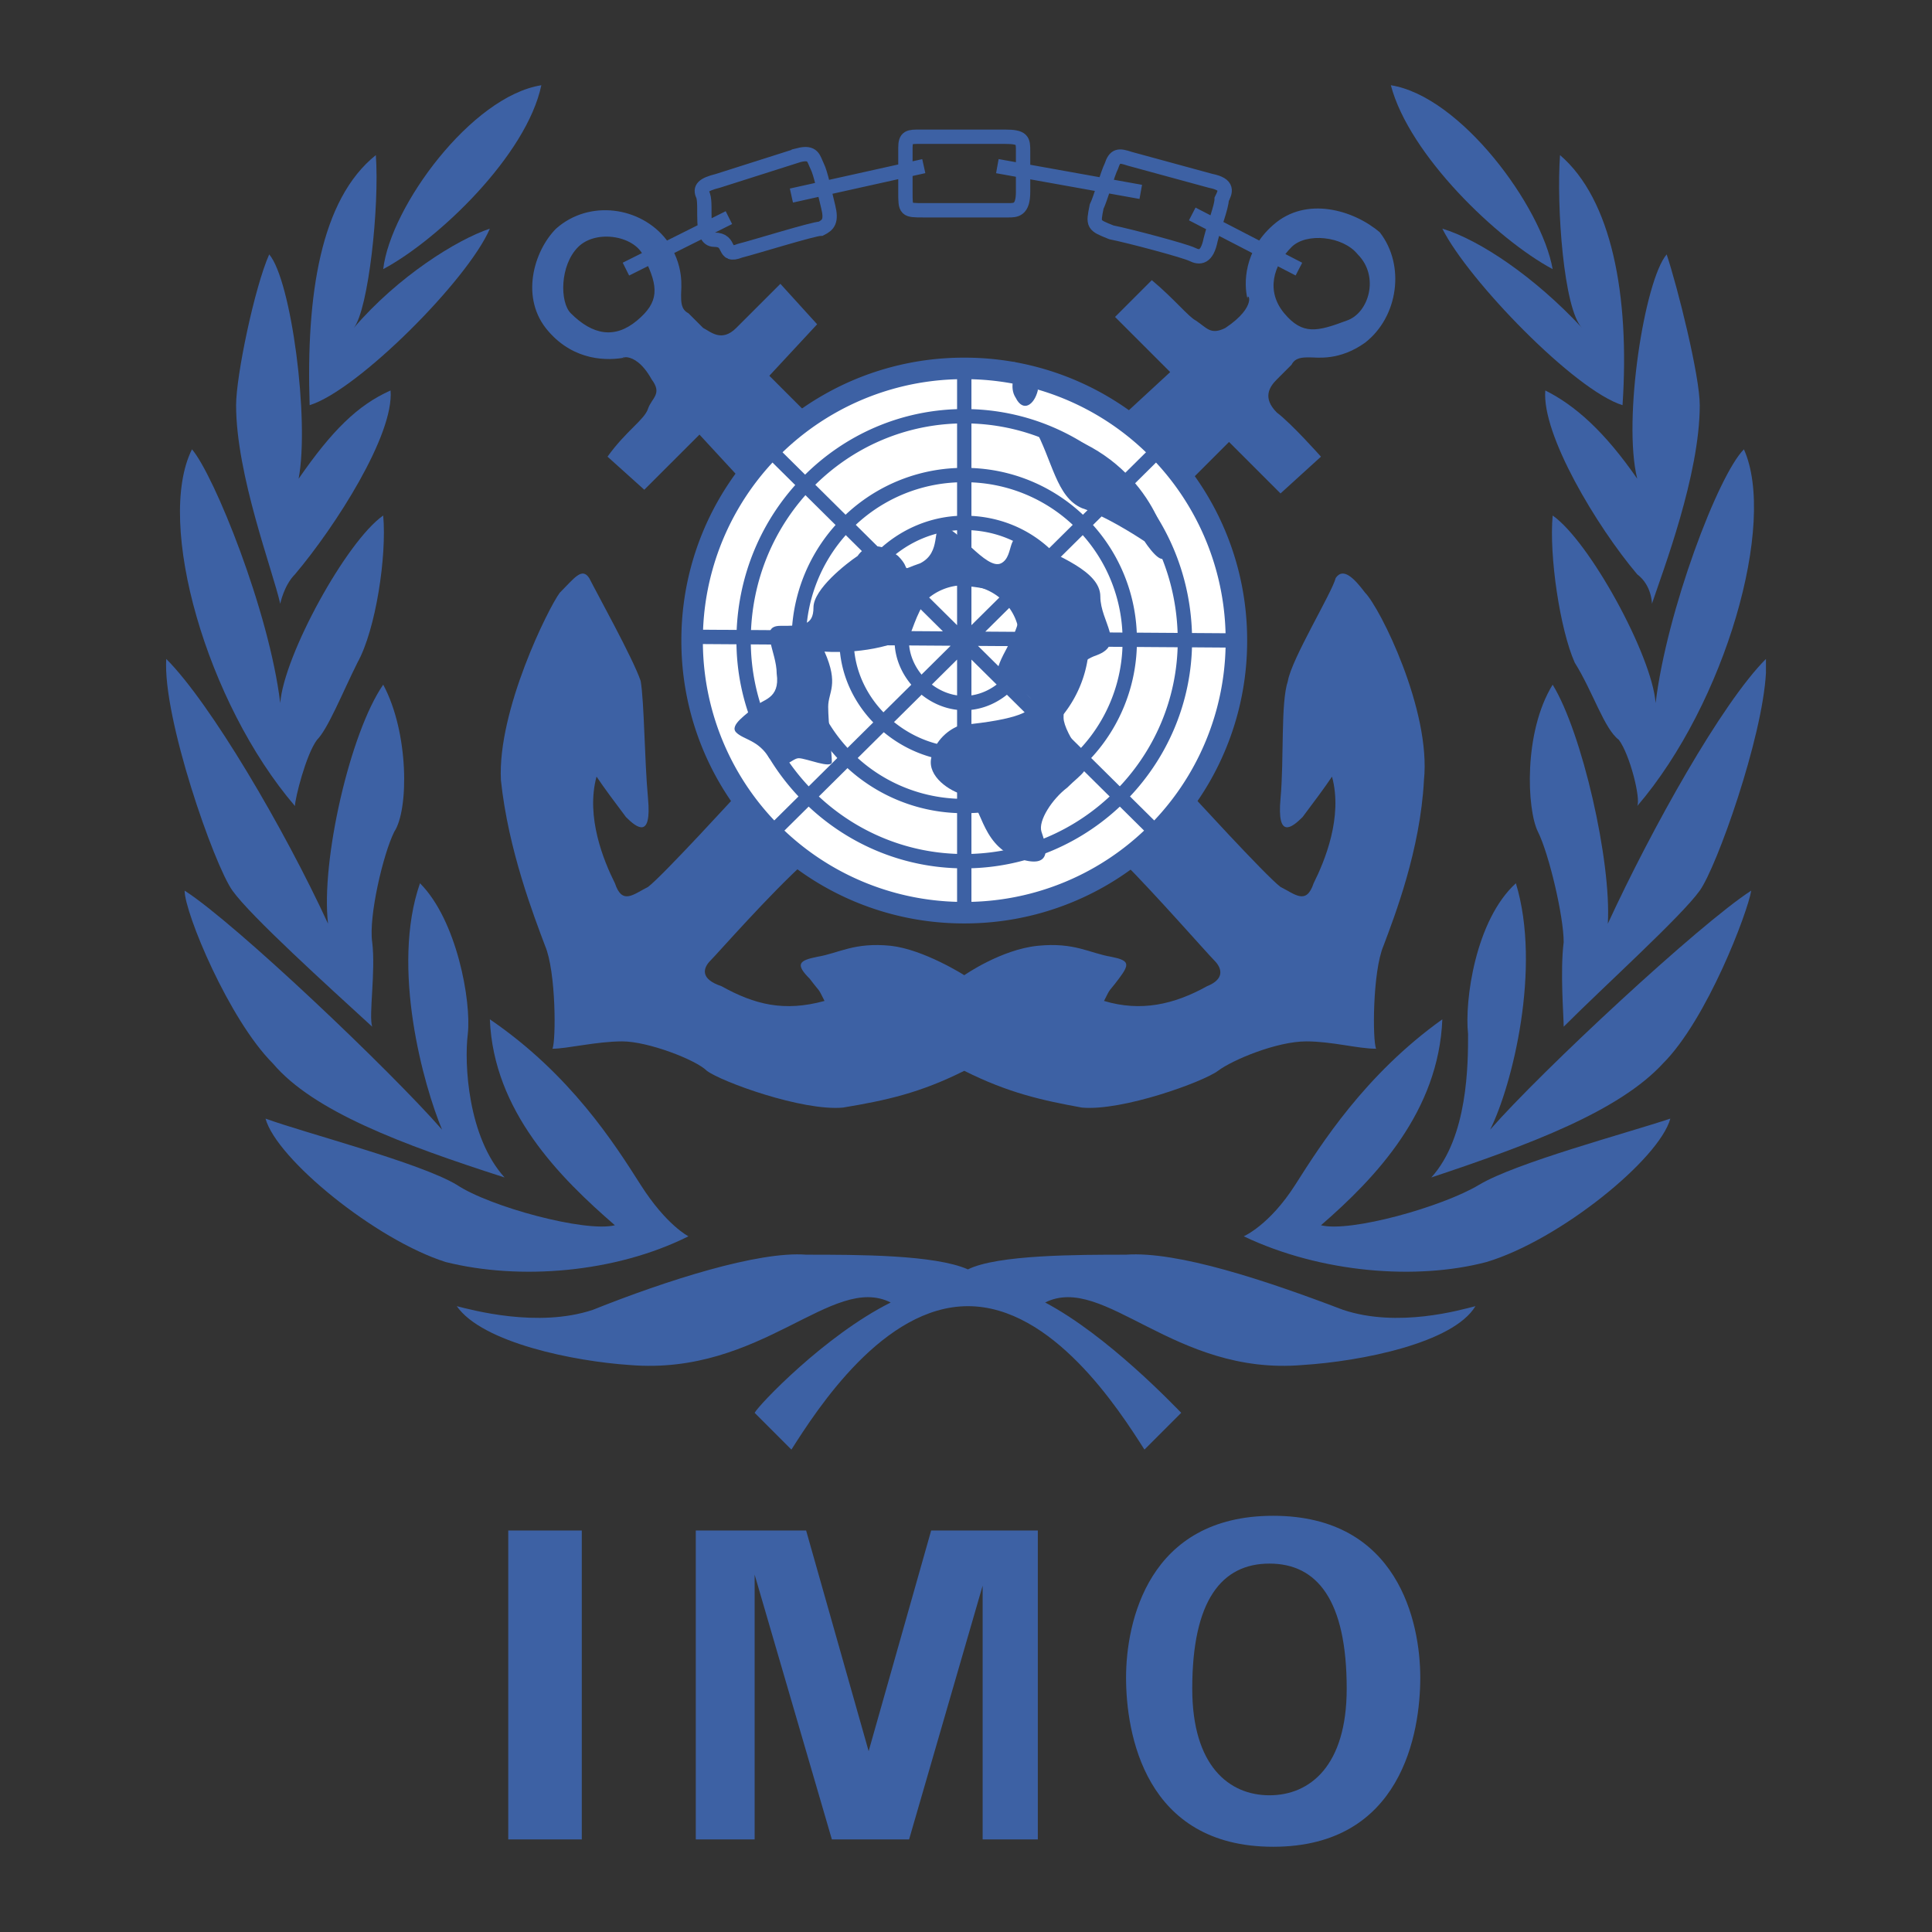
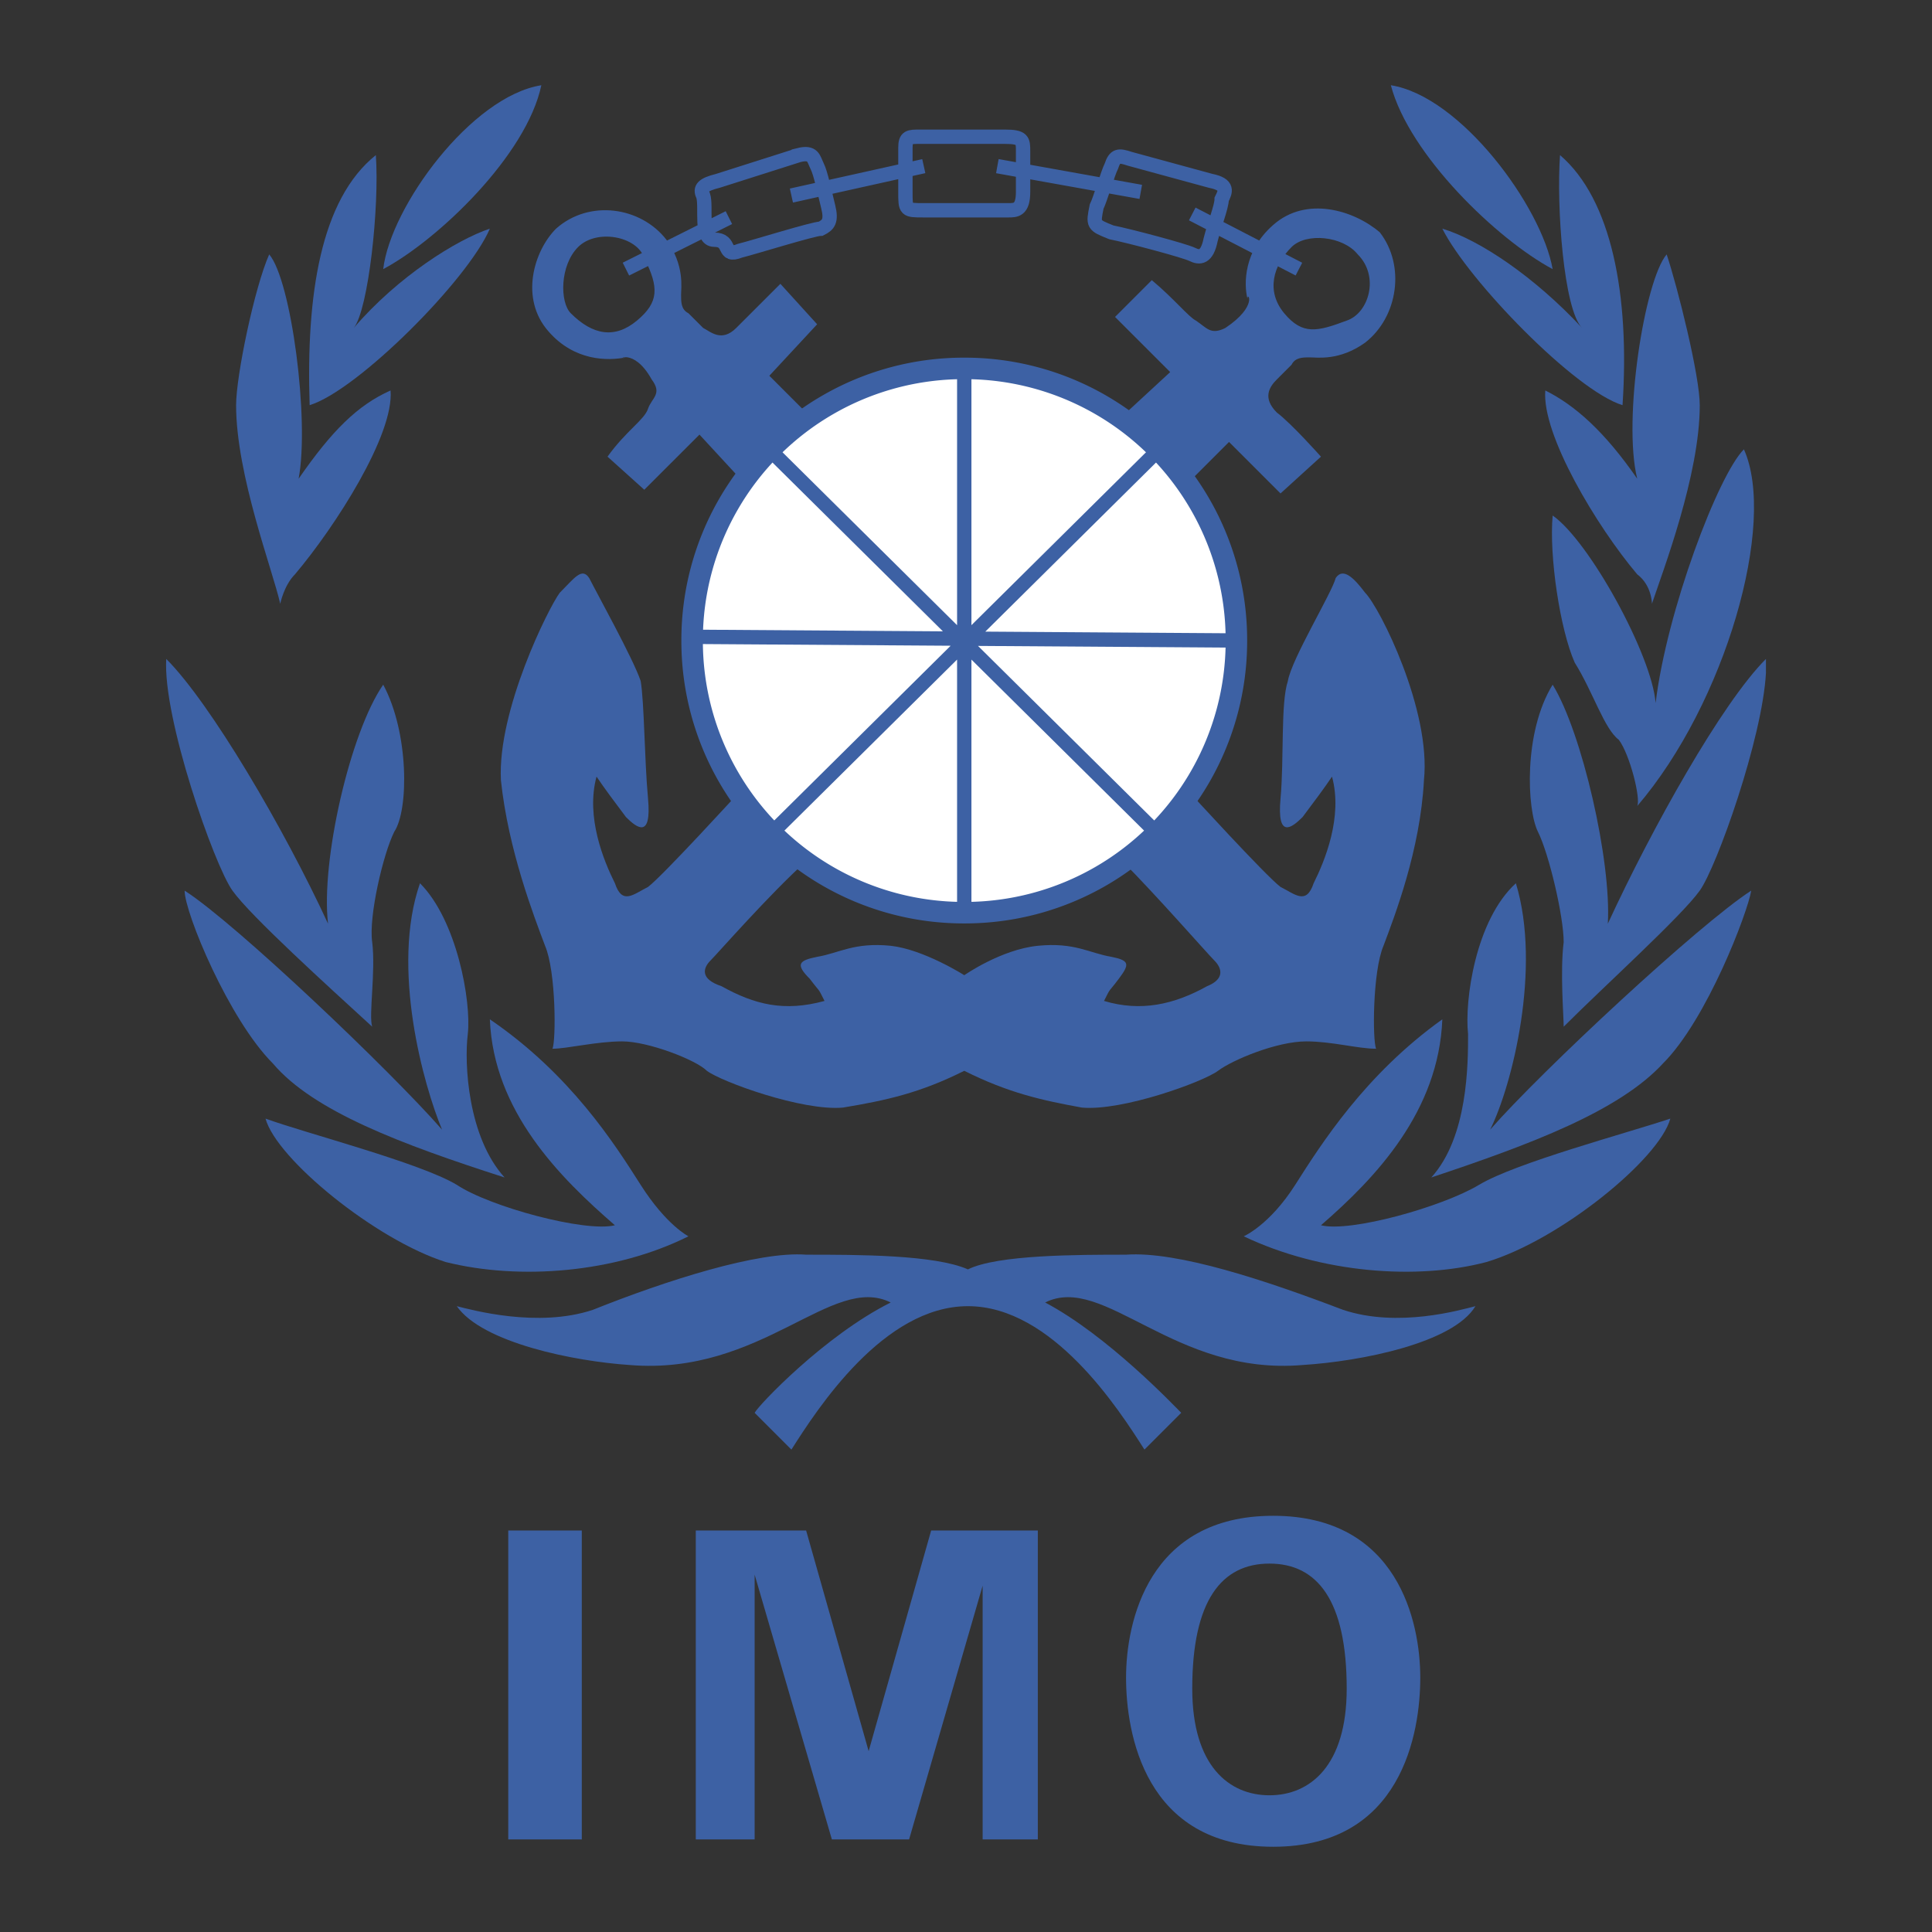
<svg xmlns="http://www.w3.org/2000/svg" width="2500" height="2500" viewBox="0 0 192.756 192.756">
  <rect x="0" y="0" width="192.756" height="192.756" fill="#333333" stroke="none" />
  <path fill-rule="evenodd" clip-rule="evenodd" fill="#fff" fill-opacity="0" d="M0 0h192.756v192.756H0V0z" />
  <path fill-rule="evenodd" clip-rule="evenodd" fill="#3d61a4" d="M50.708 183.519h7.337v-30.821h-7.337v30.821zM99.506 152.698h-6.604l-6.237 22.015-6.238-22.015H69.419v30.821h5.871v-26.418l7.706 26.418H90.7l7.339-25.317v25.317h5.504v-30.821h-4.037zM127.023 184.252c-12.842 0-14.676-11.374-14.676-16.878 0-5.503 2.201-16.144 14.676-16.144s14.678 10.641 14.678 16.144c0 5.504-1.836 16.878-14.678 16.878zm7.338-15.776c0-8.806-2.934-12.476-7.705-12.476-4.77 0-7.705 3.67-7.705 12.476 0 7.705 3.67 10.64 7.705 10.64 4.037-.001 7.705-2.935 7.705-10.64zM38.233 26.85c5.503-2.936 14.309-11.374 15.777-18.346-6.971 1.101-15.044 12.108-15.777 18.346z" />
  <path d="M48.873 22.813c-2.202 5.137-13.208 16.144-17.979 17.611-.367-11.007 1.101-20.547 6.604-24.949.367 5.137-.734 15.41-2.202 17.244 4.404-5.136 10.275-8.805 13.577-9.906z" fill-rule="evenodd" clip-rule="evenodd" fill="#3d61a4" />
  <path d="M26.858 25.382c2.202 2.568 4.036 16.511 2.936 22.381 3.302-4.77 5.871-7.338 9.172-8.806.367 4.403-5.503 13.576-9.539 18.346-1.101 1.101-1.468 2.935-1.468 2.935-.734-3.302-4.403-12.841-4.403-19.813 0-2.935 1.835-11.741 3.302-15.043z" fill-rule="evenodd" clip-rule="evenodd" fill="#3d61a4" />
-   <path d="M29.427 80.418c0-.734 1.101-5.137 2.201-6.604 1.101-1.101 2.568-4.77 4.036-7.705 1.834-3.302 2.935-10.641 2.568-14.676C34.564 54 28.326 65.375 27.959 70.145c-1.101-9.173-6.604-22.748-8.806-25.316-3.669 7.337 1.468 25.316 10.274 35.589z" fill-rule="evenodd" clip-rule="evenodd" fill="#3d61a4" />
  <path d="M32.729 92.159c-.734-6.237 2.201-19.079 5.504-23.849 2.568 4.77 2.568 12.475 1.101 14.677-1.101 2.201-2.568 8.438-2.201 11.007.367 2.936-.367 7.338 0 8.439-4.403-4.036-12.108-11.008-13.942-13.576-1.835-2.568-6.972-17.245-6.604-23.115 4.401 4.403 11.739 16.877 16.142 26.417z" fill-rule="evenodd" clip-rule="evenodd" fill="#3d61a4" />
  <path d="M44.103 112.705c-1.834-4.402-5.137-16.144-2.201-24.582 3.669 3.668 5.137 11.74 4.77 15.043-.367 2.936 0 10.273 3.669 14.31-10.274-3.303-19.079-6.604-23.115-11.374-4.403-4.403-8.806-15.043-8.806-17.245 5.136 3.302 20.546 17.978 25.683 23.848z" fill-rule="evenodd" clip-rule="evenodd" fill="#3d61a4" />
  <path d="M61.348 122.245c-5.503-4.77-12.108-11.374-12.475-20.547 8.072 5.504 12.475 12.475 15.043 16.511 2.569 4.036 4.77 5.137 4.77 5.137-7.338 3.669-16.878 4.403-24.216 2.568-6.971-2.201-16.878-10.273-17.979-14.31 4.036 1.468 15.41 4.403 19.079 6.604 3.303 2.202 12.843 4.771 15.778 4.037zM154.908 26.85c-5.502-2.936-14.309-11.374-16.143-18.346 6.971 1.101 15.044 12.108 16.143 18.346z" fill-rule="evenodd" clip-rule="evenodd" fill="#3d61a4" />
  <path d="M143.902 22.813c2.568 5.137 13.207 16.144 17.979 17.611.732-11.007-1.102-20.547-6.238-24.949-.367 5.137.367 15.41 2.201 17.244-4.77-5.136-10.274-8.805-13.942-9.906z" fill-rule="evenodd" clip-rule="evenodd" fill="#3d61a4" />
  <path d="M166.283 25.382c-2.201 2.568-4.402 16.511-2.936 22.381-3.303-4.77-6.238-7.338-9.172-8.806-.367 4.403 5.137 13.576 9.172 18.346 1.467 1.101 1.467 2.935 1.467 2.935 1.102-3.302 4.771-12.841 4.771-19.813.001-2.935-2.202-11.741-3.302-15.043z" fill-rule="evenodd" clip-rule="evenodd" fill="#3d61a4" />
-   <path d="M163.348 80.418c.367-.734-.734-5.137-1.834-6.604-1.469-1.101-2.568-4.77-4.404-7.705-1.467-3.302-2.566-10.641-2.201-14.676 3.67 2.568 9.906 13.942 10.273 18.712 1.102-9.173 6.238-22.748 8.807-25.316 3.302 7.337-1.835 25.316-10.641 35.589z" fill-rule="evenodd" clip-rule="evenodd" fill="#3d61a4" />
+   <path d="M163.348 80.418c.367-.734-.734-5.137-1.834-6.604-1.469-1.101-2.568-4.77-4.404-7.705-1.467-3.302-2.566-10.641-2.201-14.676 3.67 2.568 9.906 13.942 10.273 18.712 1.102-9.173 6.238-22.748 8.807-25.316 3.302 7.337-1.835 25.316-10.641 35.589" fill-rule="evenodd" clip-rule="evenodd" fill="#3d61a4" />
  <path d="M160.412 92.159c.367-6.237-2.568-19.079-5.504-23.849-2.936 4.77-2.568 12.475-1.467 14.677 1.102 2.201 2.568 8.438 2.568 11.007-.367 2.936 0 7.338 0 8.439 4.035-4.036 11.74-11.008 13.576-13.576 1.703-2.383 6.252-15.193 6.604-21.717v-1.398c-4.402 4.403-11.375 16.877-15.777 26.417z" fill-rule="evenodd" clip-rule="evenodd" fill="#3d61a4" />
  <path d="M148.672 112.705c2.201-4.402 5.137-16.144 2.568-24.582-4.037 3.668-5.137 11.74-4.77 15.043 0 2.936 0 10.273-3.67 14.31 9.906-3.303 18.713-6.604 23.115-11.374 4.402-4.403 8.439-15.043 8.807-17.245-5.136 3.302-20.913 17.978-26.05 23.848z" fill-rule="evenodd" clip-rule="evenodd" fill="#3d61a4" />
  <path d="M131.793 122.245c5.504-4.77 11.742-11.374 12.109-20.547-7.705 5.504-12.109 12.475-14.676 16.511-2.57 4.036-5.139 5.137-5.139 5.137 7.705 3.669 17.246 4.403 24.217 2.568 7.338-2.201 17.244-10.273 18.346-14.31-4.404 1.468-15.41 4.403-19.08 6.604-3.668 2.202-12.841 4.771-15.777 4.037zM96.571 130.317c8.439 0 15.042 10.273 17.611 14.309l3.67-3.669c-.734-.733-7.338-7.705-13.576-11.007 5.871-2.936 12.842 7.338 25.684 6.237 5.871-.367 15.043-2.201 17.244-5.87-1.467.366-7.705 2.201-13.207.366-7.705-2.935-16.512-5.87-21.648-5.503-4.77 0-12.842 0-15.777 1.467-3.302-1.467-11.007-1.467-16.144-1.467-4.77-.367-13.942 2.568-21.281 5.503-5.503 1.835-12.107 0-13.575-.366 2.568 3.669 11.741 5.503 17.245 5.87 13.208 1.101 20.18-9.173 26.05-6.237-6.604 3.302-13.208 10.273-13.576 11.007l3.669 3.669c2.567-4.035 9.172-14.309 17.611-14.309z" fill-rule="evenodd" clip-rule="evenodd" fill="#3d61a4" />
  <path d="M96.204 91.058a27.09 27.09 0 0 0 27.152-27.151 27.09 27.09 0 0 0-27.152-27.151 27.09 27.09 0 0 0-27.151 27.151 27.09 27.09 0 0 0 27.151 27.151z" fill-rule="evenodd" clip-rule="evenodd" fill="#fff" stroke="#3d61a4" stroke-width="2.145" stroke-miterlimit="2.613" />
-   <path d="M96.204 85.921c12.109 0 22.015-9.907 22.015-22.014 0-12.475-9.906-22.381-22.015-22.381-12.107 0-22.014 9.906-22.014 22.381-.001 12.108 9.906 22.014 22.014 22.014zm0-5.503a16.442 16.442 0 0 0 16.511-16.511 16.442 16.442 0 0 0-16.511-16.511 16.442 16.442 0 0 0-16.51 16.511 16.44 16.44 0 0 0 16.51 16.511zm0-5.137c6.605 0 11.742-5.137 11.742-11.374 0-6.604-5.137-11.741-11.742-11.741-6.237 0-11.741 5.137-11.741 11.741 0 6.238 5.503 11.374 11.741 11.374zm0-5.136c3.302 0 6.238-2.936 6.238-6.237 0-3.669-2.936-6.237-6.238-6.237-3.302 0-6.237 2.568-6.237 6.237-.001 3.301 2.935 6.237 6.237 6.237z" fill="none" stroke="#3d61a4" stroke-width="1.431" stroke-miterlimit="2.613" />
-   <path d="M89.966 63.907c-3.669 1.467-7.705 1.101-7.705 1.101 1.468 3.302.367 4.036.367 5.503 0 1.468.367 4.77.367 5.503 0 .734-2.569-.367-3.302-.367-.734 0-1.468 1.468-2.936 0-1.101-1.834-2.568-1.834-3.302-2.568-.733-.734 1.101-1.834 1.834-2.568.734-.734 2.569-.734 2.202-3.302 0-2.201-1.834-4.77.367-4.77s3.302 0 3.302-1.834 3.302-4.403 4.403-5.137c.734-1.101 2.202-1.467 4.036 0 1.468 1.468 0 1.468 2.202.734 2.201-1.101 1.101-3.668 2.201-3.668 1.468 0 4.404 4.402 5.871 3.668s.367-3.668 2.936-2.201 6.971 2.935 6.971 5.503 2.568 4.77-.367 5.871c-3.301 1.101-3.301 5.137-3.301 6.237 0 .734.732 2.202 1.834 3.669 1.1 1.468 0 1.834-1.469 3.302-1.467 1.101-2.934 3.303-2.568 4.403.367 1.101 1.469 4.036-2.568 2.568-3.668-1.467-3.301-5.503-5.136-6.237-1.468-.367-3.669-1.834-3.302-3.669.367-1.834 1.834-2.935 2.935-3.302 11.741-1.101 5.87-3.669 4.403-4.036-3.669-1.834 8.072-9.172-4.77-9.906-4.404-.367-4.404 6.971-5.505 5.503zM103.176 42.626c1.834 3.302 2.201 6.971 4.77 8.072 2.201.734 5.137 2.568 6.236 3.302.734 1.101 2.203 2.935 2.203.734 0-1.834-2.936-10.273-13.209-12.108zM101.34 37.123s-.732 1.468 0 2.569c.734 1.467 1.836.733 2.203-.734 0-1.101-2.203-3.669-2.936-2.568l.733.733z" fill-rule="evenodd" clip-rule="evenodd" fill="#3d61a4" />
  <path d="M77.125 45.194l38.526 38.159m-19.447-46.23v54.302m-19.079-8.439l38.526-38.158M69.787 63.54l54.301.367M62.449 26.85l10.273-5.137m6.237-2.202l13.208-2.935m7.339 0l14.309 2.568m5.136 2.202l10.641 5.504M100.24 13.641h-8.439c-1.101 0-1.468 0-1.468 1.101v4.403c0 1.834 0 1.834 1.834 1.834h8.439c.732 0 1.467 0 1.467-1.834v-4.036c.001-1.101.001-1.468-1.833-1.468zm20.547 4.402l-8.072-2.201c-1.102-.367-1.467-.367-1.834.734-.367.734-1.102 3.302-1.469 4.036-.367 1.834-.367 1.834 1.469 2.568 1.834.367 7.338 1.834 8.07 2.201.734.367 1.469.367 1.836-1.468.367-1.467 1.1-3.302 1.1-4.036.367-.732.734-1.466-1.1-1.834zm-41.094-2.567l-8.072 2.568c-1.468.367-1.835.734-1.468 1.468.367 1.101-.367 4.403 1.101 4.403 1.834 0 .733 1.834 2.568 1.101 1.467-.367 7.338-2.201 8.072-2.201.734-.367 1.101-.734.734-2.201-.367-1.468-.734-3.302-1.101-4.036-.366-.736-.366-1.47-1.834-1.102z" fill="none" stroke="#3d61a4" stroke-width="1.431" stroke-miterlimit="2.613" />
  <path d="M55.478 22.813c3.302-2.936 8.438-2.201 11.007 1.101 1.834 2.568 1.467 4.77 1.467 5.504 0 .733 0 1.467.734 1.834l1.468 1.467c.733.367 1.834 1.468 3.302 0l4.403-4.402 3.668 4.036-4.77 5.137 4.036 4.036c-3.669 2.568-5.871 6.237-6.604 6.604l-4.403-4.77-5.504 5.503-3.669-3.302c1.835-2.568 3.669-3.669 4.036-4.77s1.468-1.468.367-2.936c-1.835-3.302-3.669-1.834-2.568-2.201-1.835.367-5.137.367-7.705-2.568-2.935-3.301-1.467-8.071.735-10.273zm1.467 8.439c2.201 2.202 4.403 2.568 6.604.734 2.201-1.835 2.201-3.302.733-6.238-.733-2.201-4.77-2.935-6.604-1.101s-1.834 5.504-.733 6.605zM137.664 23.181c2.568 3.302 1.834 8.438-1.467 11.007-2.568 1.834-4.77 1.468-5.504 1.468s-1.467 0-1.834.734l-1.469 1.467c-.734.734-1.467 1.835 0 3.302 1.469 1.101 4.402 4.403 4.402 4.403l-4.035 3.669-5.137-5.137-4.035 4.036c-2.568-3.669-6.238-5.871-6.605-6.604l4.77-4.403-5.502-5.503 3.668-3.669c2.201 1.834 3.67 3.669 4.402 4.036 1.102.733 1.469 1.468 2.936.733 3.303-2.201 2.201-3.669 2.201-2.935-.367-1.467-.367-4.77 2.568-7.338 3.303-2.936 8.073-1.468 10.641.734zm-8.805 1.467c-1.836 1.834-2.568 4.403-.734 6.604s3.303 1.834 6.236.734c2.203-.734 3.303-4.403 1.102-6.604-1.467-1.835-5.137-2.201-6.604-.734zM96.204 106.835c4.404 2.201 7.705 2.936 11.742 3.669 4.035.367 12.107-2.568 13.574-3.669 1.469-1.101 5.871-2.936 8.807-2.936 2.568 0 5.137.734 6.971.734-.367-.734-.367-7.705.734-10.273 1.1-2.936 3.67-9.54 4.035-16.511.734-6.972-4.402-17.245-5.869-18.712-1.102-1.467-2.201-2.568-2.936-1.467-.367 1.467-4.402 8.072-4.77 10.273-.734 2.202-.367 7.705-.734 11.741s1.102 2.936 2.201 1.835c1.102-1.468 2.201-2.936 2.936-4.036 1.102 4.036-.734 8.439-1.834 10.641-.734 2.201-1.834 1.101-3.303.367-1.467-1.101-9.172-9.54-9.172-9.54-1.469 2.201-4.771 5.503-6.605 6.971 3.303 3.302 8.439 9.172 9.174 9.906.732.734 1.1 1.834-.734 2.569-3.303 1.834-6.605 2.568-10.273 1.467.734-1.467.367-.733 1.467-2.201 1.102-1.467 1.102-1.834-.732-2.201-2.203-.367-3.67-1.468-7.338-1.101-3.67.367-7.339 2.936-7.339 2.936s-4.036-2.569-7.338-2.936c-3.669-.367-5.137.733-7.338 1.101-1.834.367-2.201.734-.733 2.201 1.101 1.468.733.734 1.467 2.201-4.036 1.102-6.971.367-10.273-1.467-2.201-.734-1.834-1.835-1.101-2.569.734-.734 5.871-6.604 9.54-9.906-1.834-1.468-5.137-4.77-6.604-6.971 0 0-7.705 8.438-9.173 9.54-1.468.734-2.568 1.834-3.302-.367-1.101-2.202-2.935-6.604-1.834-10.641.734 1.101 1.834 2.568 2.936 4.036 1.101 1.101 2.568 2.201 2.201-1.835s-.367-9.539-.734-11.741c-.734-2.201-4.403-8.806-5.136-10.273-.734-1.101-1.468 0-2.936 1.467-1.101 1.468-6.237 11.741-5.871 18.712.734 6.971 3.302 13.575 4.403 16.511 1.101 2.568 1.101 9.539.734 10.273 1.468 0 4.403-.734 6.971-.734s7.338 1.835 8.439 2.936c1.467 1.101 9.54 4.036 13.576 3.669 4.399-.733 7.701-1.468 12.104-3.669z" fill-rule="evenodd" clip-rule="evenodd" fill="#3d61a4" />
</svg>